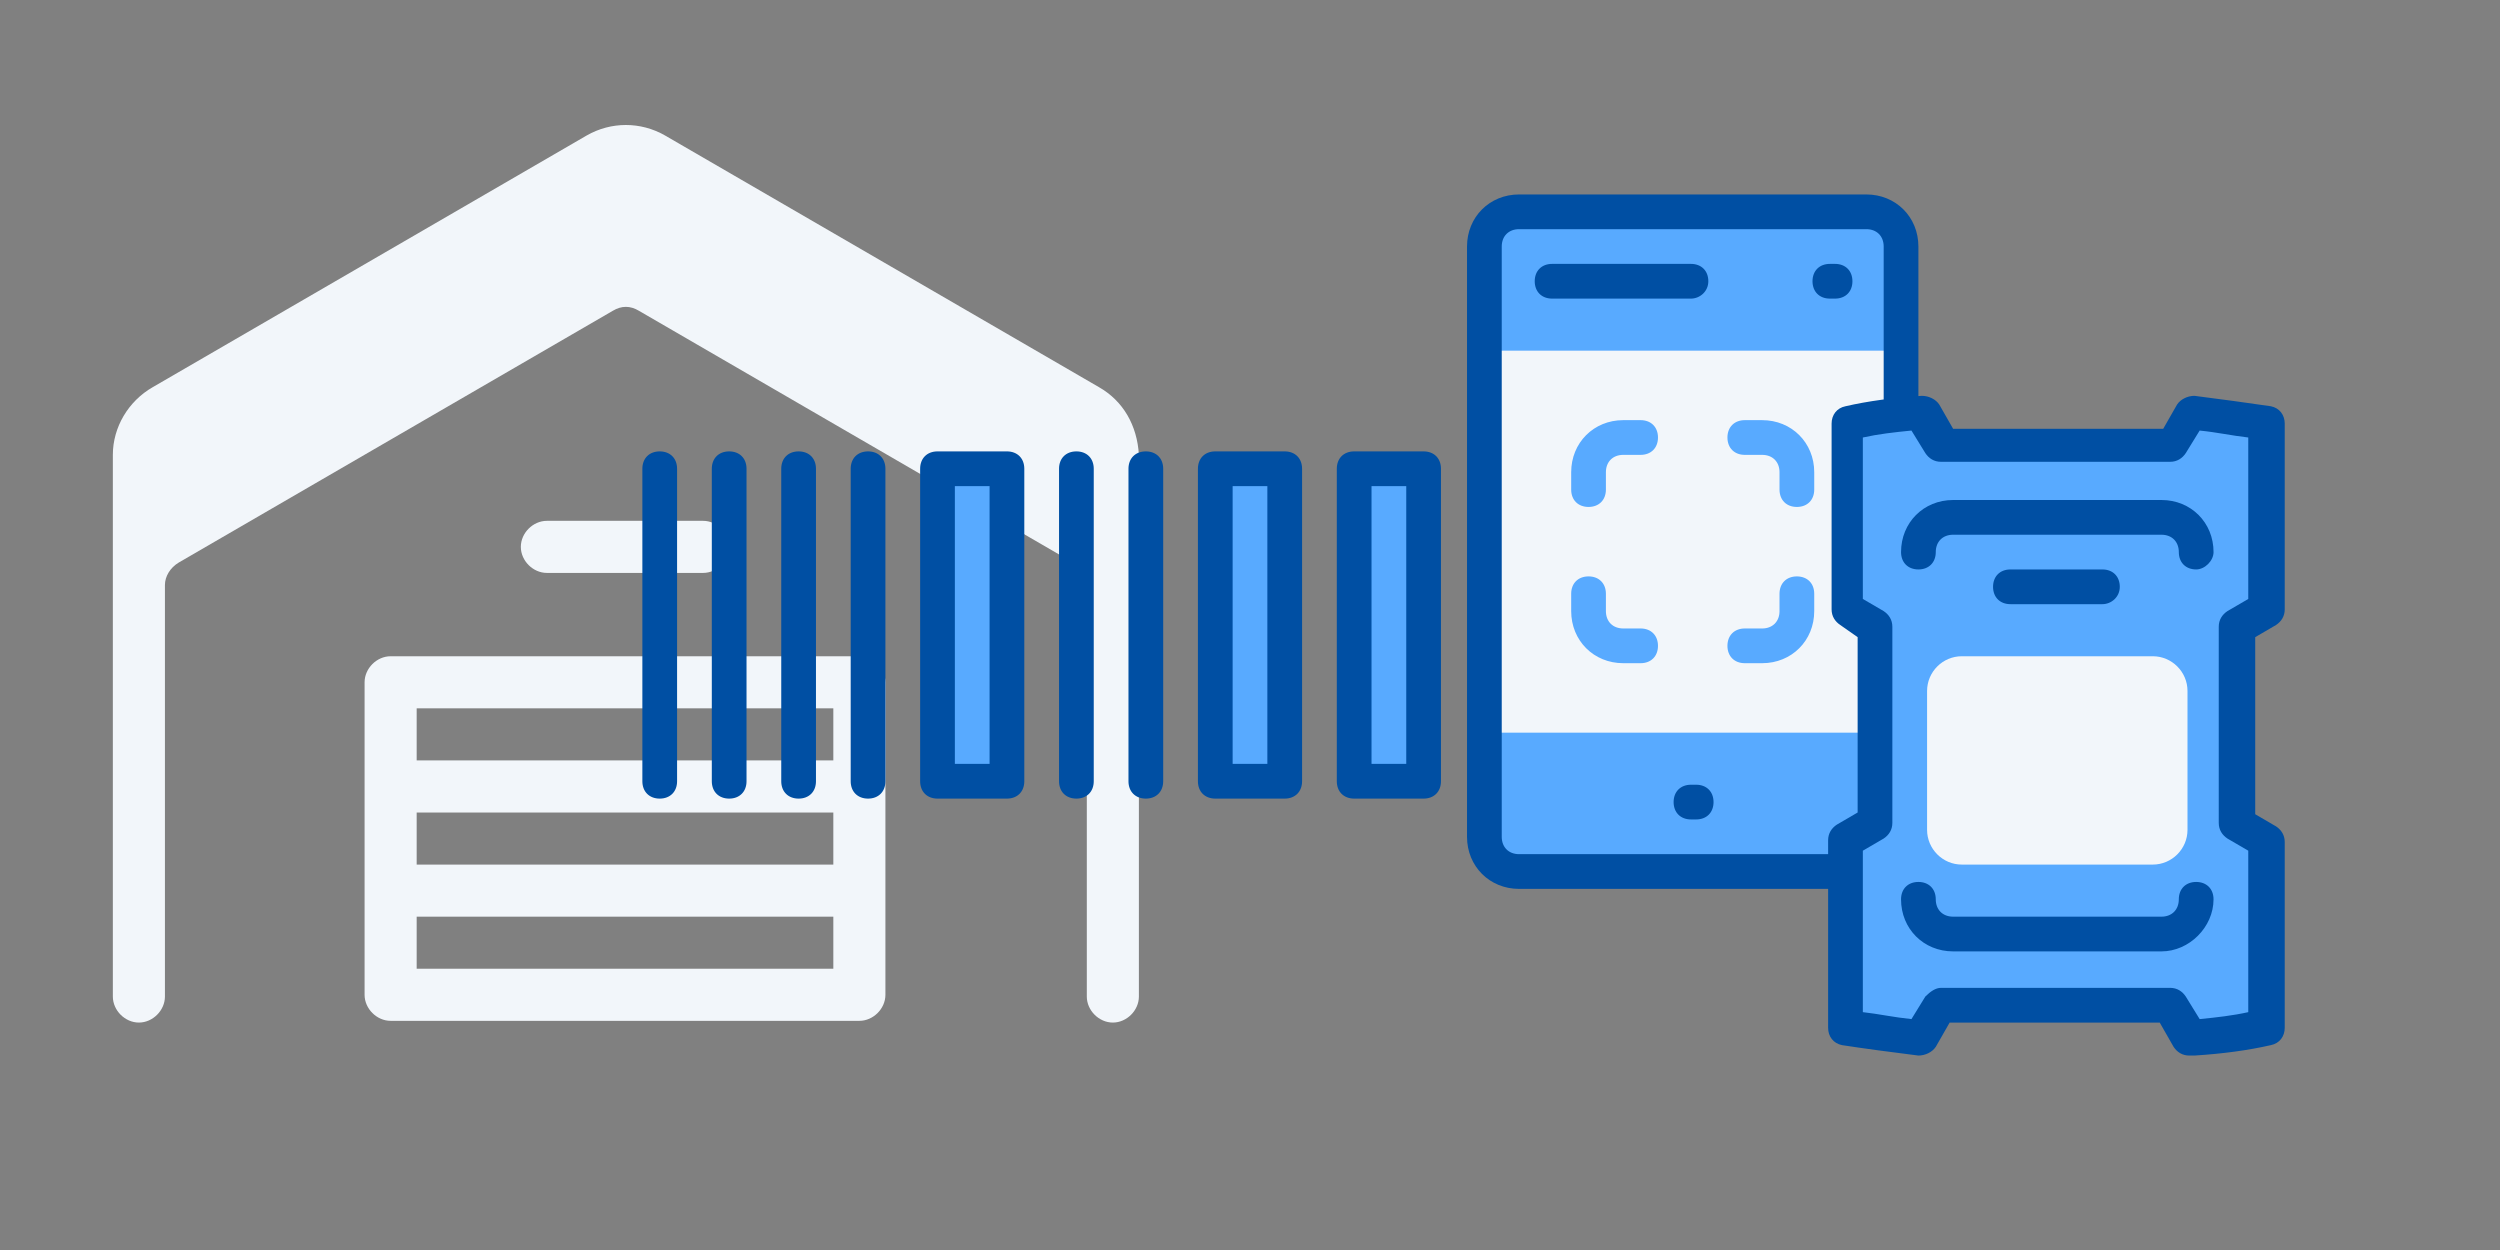
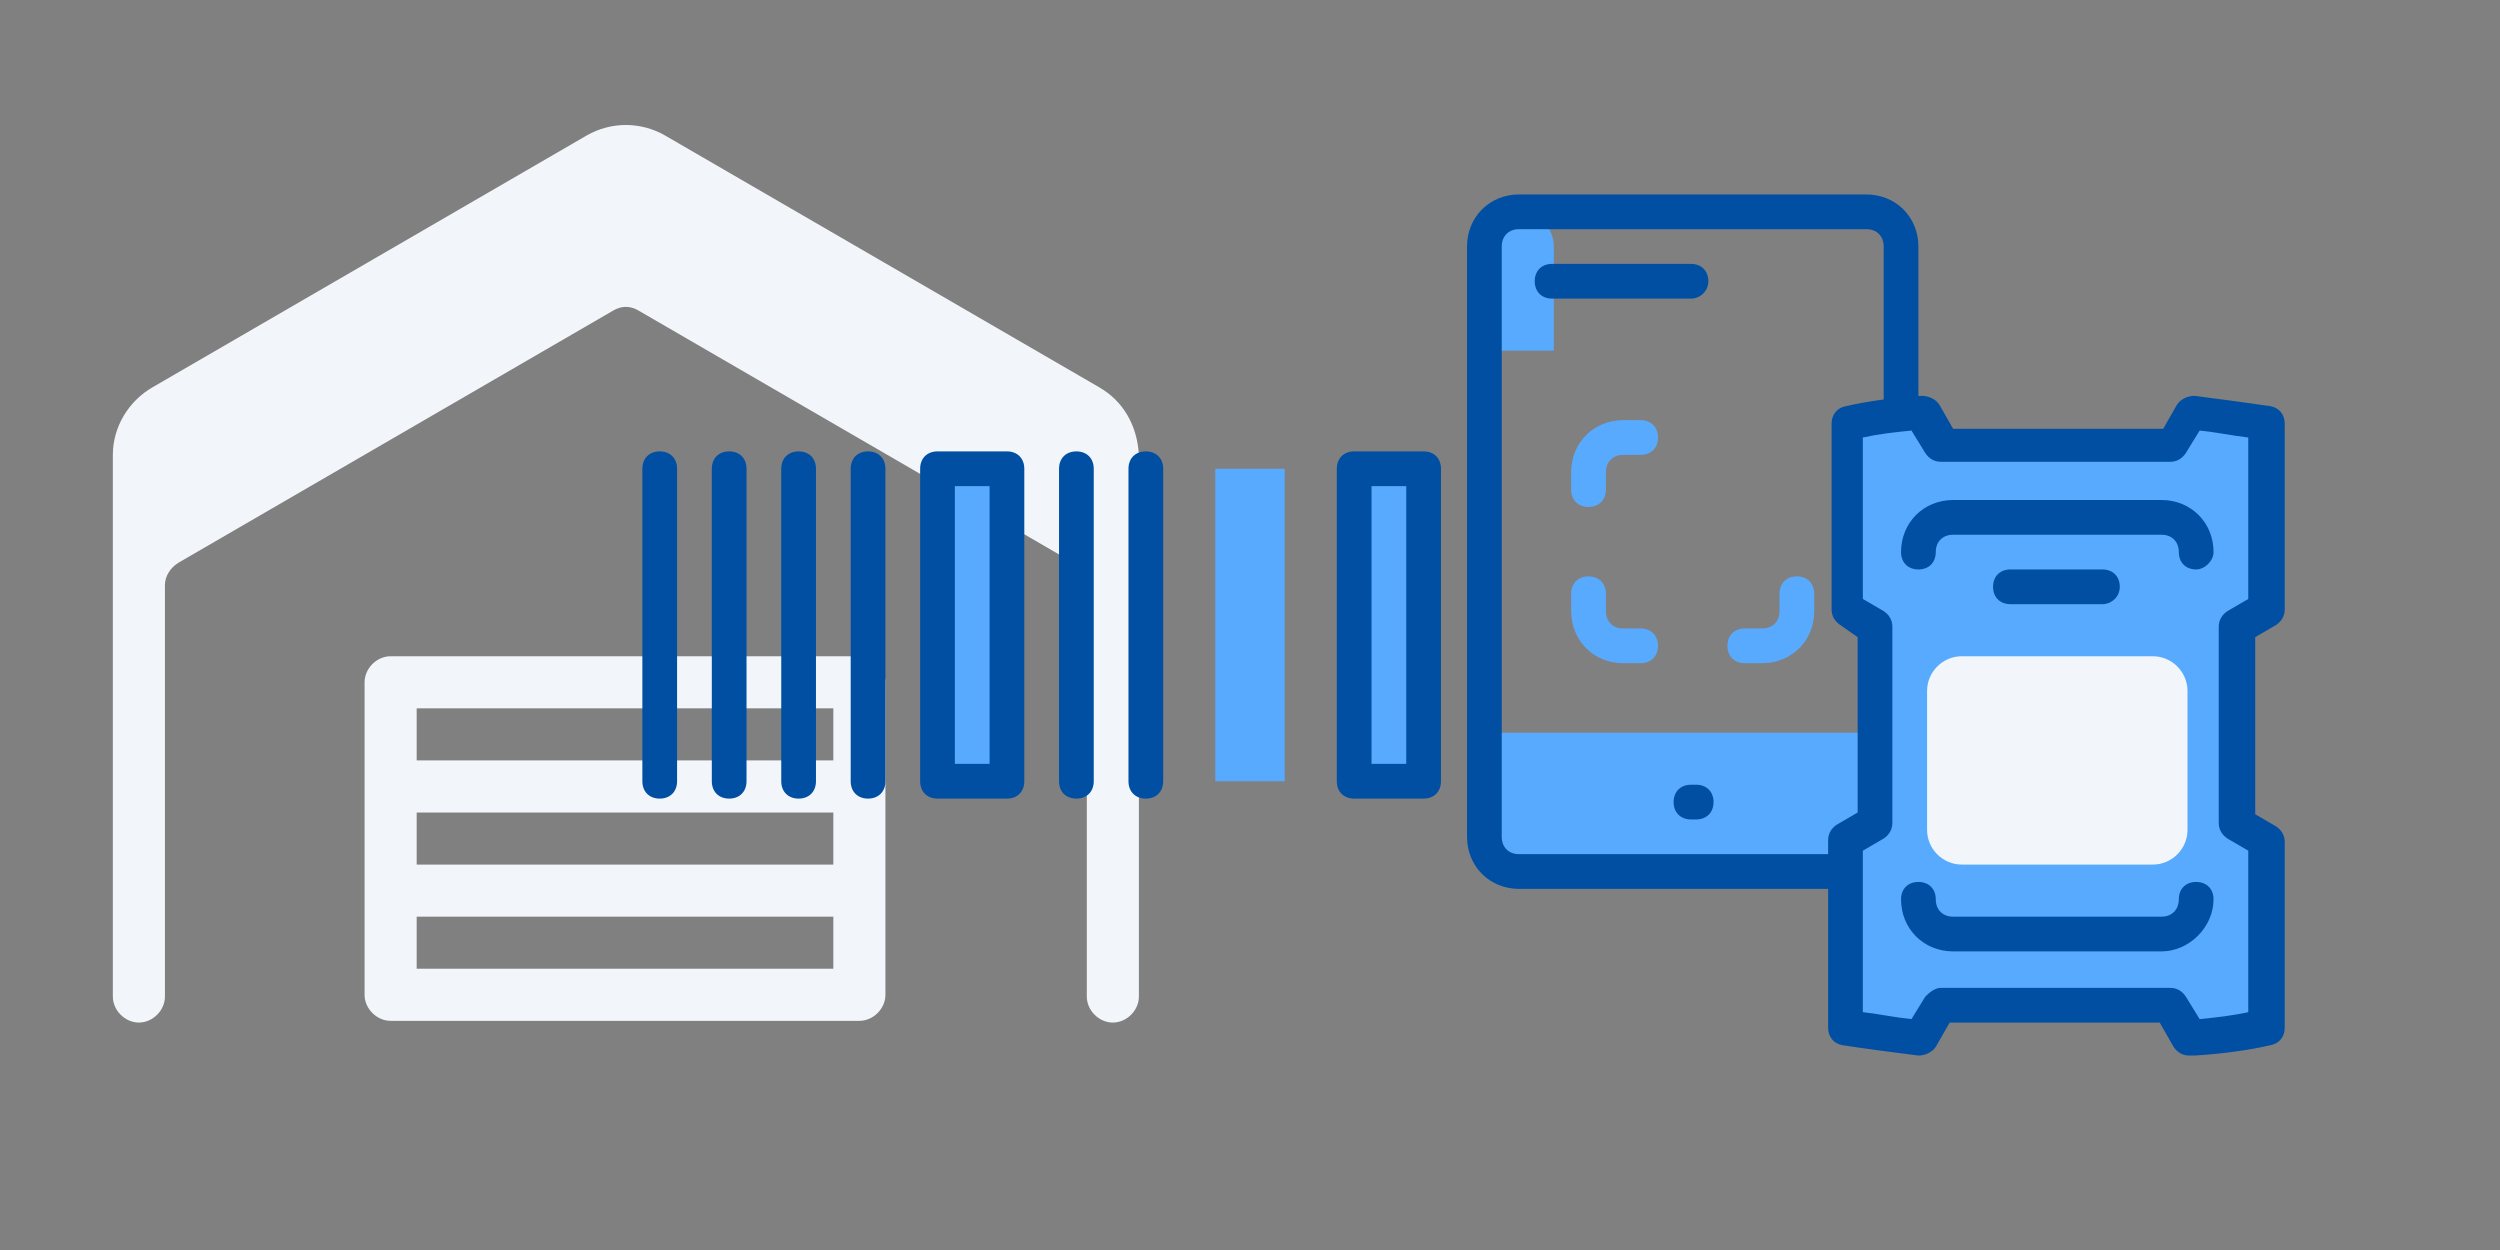
<svg xmlns="http://www.w3.org/2000/svg" version="1.1" id="Layer_1" x="0px" y="0px" viewBox="0 0 144 72" style="enable-background:new 0 0 144 72;" xml:space="preserve">
  <rect x="0" y="0" width="144" height="72" fill="#808080" stroke="none" />
  <style type="text/css">
	.st0{fill:none;}
	.st1{fill:#F2F6FA;}
	.st2{fill:#58AAFF;}
	.st3{fill:#004FA3;}
</style>
  <g>
    <g>
      <rect class="st0" width="72" height="72" />
    </g>
    <g>
      <g>
        <path class="st1" d="M49.5,37.8h-27c-0.8,0-1.5,0.7-1.5,1.5v6v6v6c0,0.8,0.7,1.5,1.5,1.5h27c0.8,0,1.5-0.7,1.5-1.5v-6v-6v-6     C51,38.5,50.3,37.8,49.5,37.8z M48,40.8v3H24v-3H48z M48,49.8H24v-3h24V49.8z M48,55.8H24v-3h24V55.8z" />
      </g>
      <g>
-         <path class="st1" d="M40.5,33c0.8,0,1.5-0.7,1.5-1.5S41.3,30,40.5,30h-9c-0.8,0-1.5,0.7-1.5,1.5s0.7,1.5,1.5,1.5H40.5z" />
-       </g>
+         </g>
      <g>
        <path class="st1" d="M63.3,22.3l-25-14.5c-1.4-0.8-3.1-0.8-4.5,0l-25,14.5c-1.4,0.8-2.3,2.3-2.3,3.9v7.5v23.7     c0,0.8,0.7,1.5,1.5,1.5s1.5-0.7,1.5-1.5V33.7c0-0.5,0.3-1,0.8-1.3l25-14.5c0.5-0.3,1-0.3,1.5,0l25,14.5c0.5,0.3,0.8,0.8,0.8,1.3     v23.7c0,0.8,0.7,1.5,1.5,1.5s1.5-0.7,1.5-1.5V33.7v-7.5C65.5,24.5,64.7,23.1,63.3,22.3z" />
      </g>
    </g>
  </g>
  <g>
    <rect class="st0" width="144" height="72" />
  </g>
  <g>
    <g>
      <g>
        <rect x="70" y="27" class="st2" width="4" height="18" />
      </g>
      <g>
        <rect x="78" y="27" class="st2" width="4" height="18" />
      </g>
      <g>
        <rect x="54" y="27" class="st2" width="4" height="18" />
      </g>
      <g>
-         <path class="st3" d="M74,26h-4c-0.6,0-1,0.4-1,1v18c0,0.6,0.4,1,1,1h4c0.6,0,1-0.4,1-1V27C75,26.4,74.6,26,74,26z M73,44h-2V28h2     V44z" />
-       </g>
+         </g>
      <g>
        <path class="st3" d="M82,26h-4c-0.6,0-1,0.4-1,1v18c0,0.6,0.4,1,1,1h4c0.6,0,1-0.4,1-1V27C83,26.4,82.6,26,82,26z M81,44h-2V28h2     V44z" />
      </g>
      <g>
        <path class="st3" d="M58,26h-4c-0.6,0-1,0.4-1,1v18c0,0.6,0.4,1,1,1h4c0.6,0,1-0.4,1-1V27C59,26.4,58.6,26,58,26z M57,44h-2V28h2     V44z" />
      </g>
      <g>
        <path class="st3" d="M62,26c-0.6,0-1,0.4-1,1v18c0,0.6,0.4,1,1,1s1-0.4,1-1V27C63,26.4,62.6,26,62,26z" />
      </g>
      <g>
        <path class="st3" d="M66,26c-0.6,0-1,0.4-1,1v18c0,0.6,0.4,1,1,1s1-0.4,1-1V27C67,26.4,66.6,26,66,26z" />
      </g>
      <g>
        <path class="st3" d="M38,26c-0.6,0-1,0.4-1,1v18c0,0.6,0.4,1,1,1s1-0.4,1-1V27C39,26.4,38.6,26,38,26z" />
      </g>
      <g>
        <path class="st3" d="M42,26c-0.6,0-1,0.4-1,1v18c0,0.6,0.4,1,1,1s1-0.4,1-1V27C43,26.4,42.6,26,42,26z" />
      </g>
      <g>
        <path class="st3" d="M46,26c-0.6,0-1,0.4-1,1v18c0,0.6,0.4,1,1,1s1-0.4,1-1V27C47,26.4,46.6,26,46,26z" />
      </g>
      <g>
        <path class="st3" d="M50,26c-0.6,0-1,0.4-1,1v18c0,0.6,0.4,1,1,1s1-0.4,1-1V27C51,26.4,50.6,26,50,26z" />
      </g>
    </g>
    <g>
      <rect x="24" y="12" class="st0" width="72" height="48" />
    </g>
  </g>
  <g>
    <g>
      <g>
        <g>
          <g>
-             <path class="st1" d="M107.5,50.2h-20c-1.1,0-2-0.9-2-2v-34c0-1.1,0.9-2,2-2h20c1.1,0,2,0.9,2,2v34       C109.5,49.3,108.7,50.2,107.5,50.2z" />
-           </g>
+             </g>
          <g>
-             <path class="st2" d="M109.5,20.2h-24v-6c0-1.1,0.9-2,2-2h20c1.1,0,2,0.9,2,2V20.2z" />
+             <path class="st2" d="M109.5,20.2h-24v-6c0-1.1,0.9-2,2-2c1.1,0,2,0.9,2,2V20.2z" />
          </g>
          <g>
            <g>
              <path class="st3" d="M97.4,17.2h-8c-0.6,0-1-0.4-1-1s0.4-1,1-1h8c0.6,0,1,0.4,1,1S97.9,17.2,97.4,17.2z" />
            </g>
            <g>
-               <path class="st3" d="M105.7,17.2h-0.3c-0.6,0-1-0.4-1-1s0.4-1,1-1h0.3c0.6,0,1,0.4,1,1S106.3,17.2,105.7,17.2z" />
-             </g>
+               </g>
          </g>
          <g>
            <path class="st2" d="M107.5,50.2h-20c-1.1,0-2-0.9-2-2v-6h24v6C109.5,49.3,108.7,50.2,107.5,50.2z" />
          </g>
          <g>
            <g>
              <path class="st3" d="M97.7,47.2h-0.3c-0.6,0-1-0.4-1-1s0.4-1,1-1h0.3c0.6,0,1,0.4,1,1S98.3,47.2,97.7,47.2z" />
            </g>
          </g>
          <g>
            <path class="st3" d="M107.5,51.2h-20c-1.7,0-3-1.3-3-3v-34c0-1.7,1.3-3,3-3h20c1.7,0,3,1.3,3,3v34       C110.5,49.9,109.2,51.2,107.5,51.2z M87.5,13.2c-0.6,0-1,0.4-1,1v34c0,0.6,0.4,1,1,1h20c0.6,0,1-0.4,1-1v-34c0-0.6-0.4-1-1-1       H87.5z" />
          </g>
        </g>
        <g>
          <g>
-             <path class="st2" d="M103.5,29.2c-0.6,0-1-0.4-1-1v-1c0-0.6-0.4-1-1-1h-1c-0.6,0-1-0.4-1-1s0.4-1,1-1h1c1.7,0,3,1.3,3,3v1       C104.5,28.8,104.1,29.2,103.5,29.2z" />
-           </g>
+             </g>
          <g>
            <path class="st2" d="M91.5,29.2c-0.6,0-1-0.4-1-1v-1c0-1.7,1.3-3,3-3h1c0.6,0,1,0.4,1,1s-0.4,1-1,1h-1c-0.6,0-1,0.4-1,1v1       C92.5,28.8,92.1,29.2,91.5,29.2z" />
          </g>
          <g>
            <path class="st2" d="M94.5,38.2h-1c-1.7,0-3-1.3-3-3v-1c0-0.6,0.4-1,1-1s1,0.4,1,1v1c0,0.6,0.4,1,1,1h1c0.6,0,1,0.4,1,1       S95.1,38.2,94.5,38.2z" />
          </g>
          <g>
            <path class="st2" d="M101.5,38.2h-1c-0.6,0-1-0.4-1-1s0.4-1,1-1h1c0.6,0,1-0.4,1-1v-1c0-0.6,0.4-1,1-1s1,0.4,1,1v1       C104.5,36.9,103.2,38.2,101.5,38.2z" />
          </g>
        </g>
      </g>
      <g>
        <g>
          <g>
            <path class="st2" d="M130.5,35.1V24.4c-1.3-0.3-2.7-0.5-4.3-0.6l-1.1,1.9h-13.2l-1.1-1.9c-1.6,0.2-3,0.4-4.3,0.6v10.7l1.7,1       v11.3l-1.7,1v10.7c1.3,0.3,2.7,0.5,4.3,0.6l1.1-1.9h13.2l1.1,1.9c1.6-0.2,3-0.4,4.3-0.6V48.4l-1.7-1V36.1L130.5,35.1z" />
            <path class="st3" d="M126.1,60.8c-0.4,0-0.7-0.2-0.9-0.5l-0.8-1.4h-12.1l-0.8,1.4c-0.2,0.3-0.6,0.5-1,0.5       c-1.6-0.2-3.1-0.4-4.4-0.6c-0.5-0.1-0.8-0.5-0.8-1V48.4c0-0.4,0.2-0.7,0.5-0.9l1.2-0.7V36.7L106,36c-0.3-0.2-0.5-0.5-0.5-0.9       V24.4c0-0.5,0.3-0.9,0.8-1c1.3-0.3,2.8-0.5,4.4-0.6c0.4,0,0.8,0.2,1,0.5l0.8,1.4h12.1l0.8-1.4c0.2-0.3,0.6-0.5,1-0.5       c1.6,0.2,3,0.4,4.4,0.6c0.5,0.1,0.8,0.5,0.8,1v10.7c0,0.4-0.2,0.7-0.5,0.9l-1.2,0.7v10.2l1.2,0.7c0.3,0.2,0.5,0.5,0.5,0.9v10.7       c0,0.5-0.3,0.9-0.8,1c-1.3,0.3-2.8,0.5-4.4,0.6C126.2,60.8,126.2,60.8,126.1,60.8z M111.8,56.9h13.2c0.4,0,0.7,0.2,0.9,0.5       l0.8,1.3c1-0.1,1.9-0.2,2.8-0.4V49l-1.2-0.7c-0.3-0.2-0.5-0.5-0.5-0.9V36.1c0-0.4,0.2-0.7,0.5-0.9l1.2-0.7v-9.3       c-0.9-0.1-1.8-0.3-2.8-0.4l-0.8,1.3c-0.2,0.3-0.5,0.5-0.9,0.5h-13.2c-0.4,0-0.7-0.2-0.9-0.5l-0.8-1.3c-1,0.1-1.9,0.2-2.8,0.4       v9.3l1.2,0.7c0.3,0.2,0.5,0.5,0.5,0.9v11.3c0,0.4-0.2,0.7-0.5,0.9l-1.2,0.7v9.3c0.9,0.1,1.8,0.3,2.8,0.4l0.8-1.3       C111.2,57.1,111.5,56.9,111.8,56.9z M130.5,35.1L130.5,35.1L130.5,35.1z" />
          </g>
          <g>
            <g>
              <path class="st3" d="M124.5,54.8h-12c-1.7,0-3-1.3-3-3c0-0.6,0.4-1,1-1s1,0.4,1,1c0,0.6,0.4,1,1,1h12c0.6,0,1-0.4,1-1        c0-0.6,0.4-1,1-1s1,0.4,1,1C127.5,53.4,126.1,54.8,124.5,54.8z" />
            </g>
            <g>
              <path class="st3" d="M126.5,32.8c-0.6,0-1-0.4-1-1c0-0.6-0.4-1-1-1h-12c-0.6,0-1,0.4-1,1c0,0.6-0.4,1-1,1s-1-0.4-1-1        c0-1.7,1.3-3,3-3h12c1.7,0,3,1.3,3,3C127.5,32.3,127,32.8,126.5,32.8z" />
            </g>
            <g>
              <g>
                <line class="st1" x1="115.8" y1="33.8" x2="121.1" y2="33.8" />
                <path class="st3" d="M121.1,34.8h-5.3c-0.6,0-1-0.4-1-1s0.4-1,1-1h5.3c0.6,0,1,0.4,1,1S121.6,34.8,121.1,34.8z" />
              </g>
              <g>
                <path class="st0" d="M110.5,37.8h16v-8h-14c-1.1,0-2,0.9-2,2V37.8z" />
              </g>
            </g>
          </g>
        </g>
        <g>
          <path class="st1" d="M124,49.8h-11c-1.1,0-2-0.9-2-2v-8c0-1.1,0.9-2,2-2h11c1.1,0,2,0.9,2,2v8C126,48.9,125.1,49.8,124,49.8z" />
        </g>
      </g>
    </g>
    <g>
      <rect x="72" class="st0" width="72" height="72" />
    </g>
  </g>
</svg>